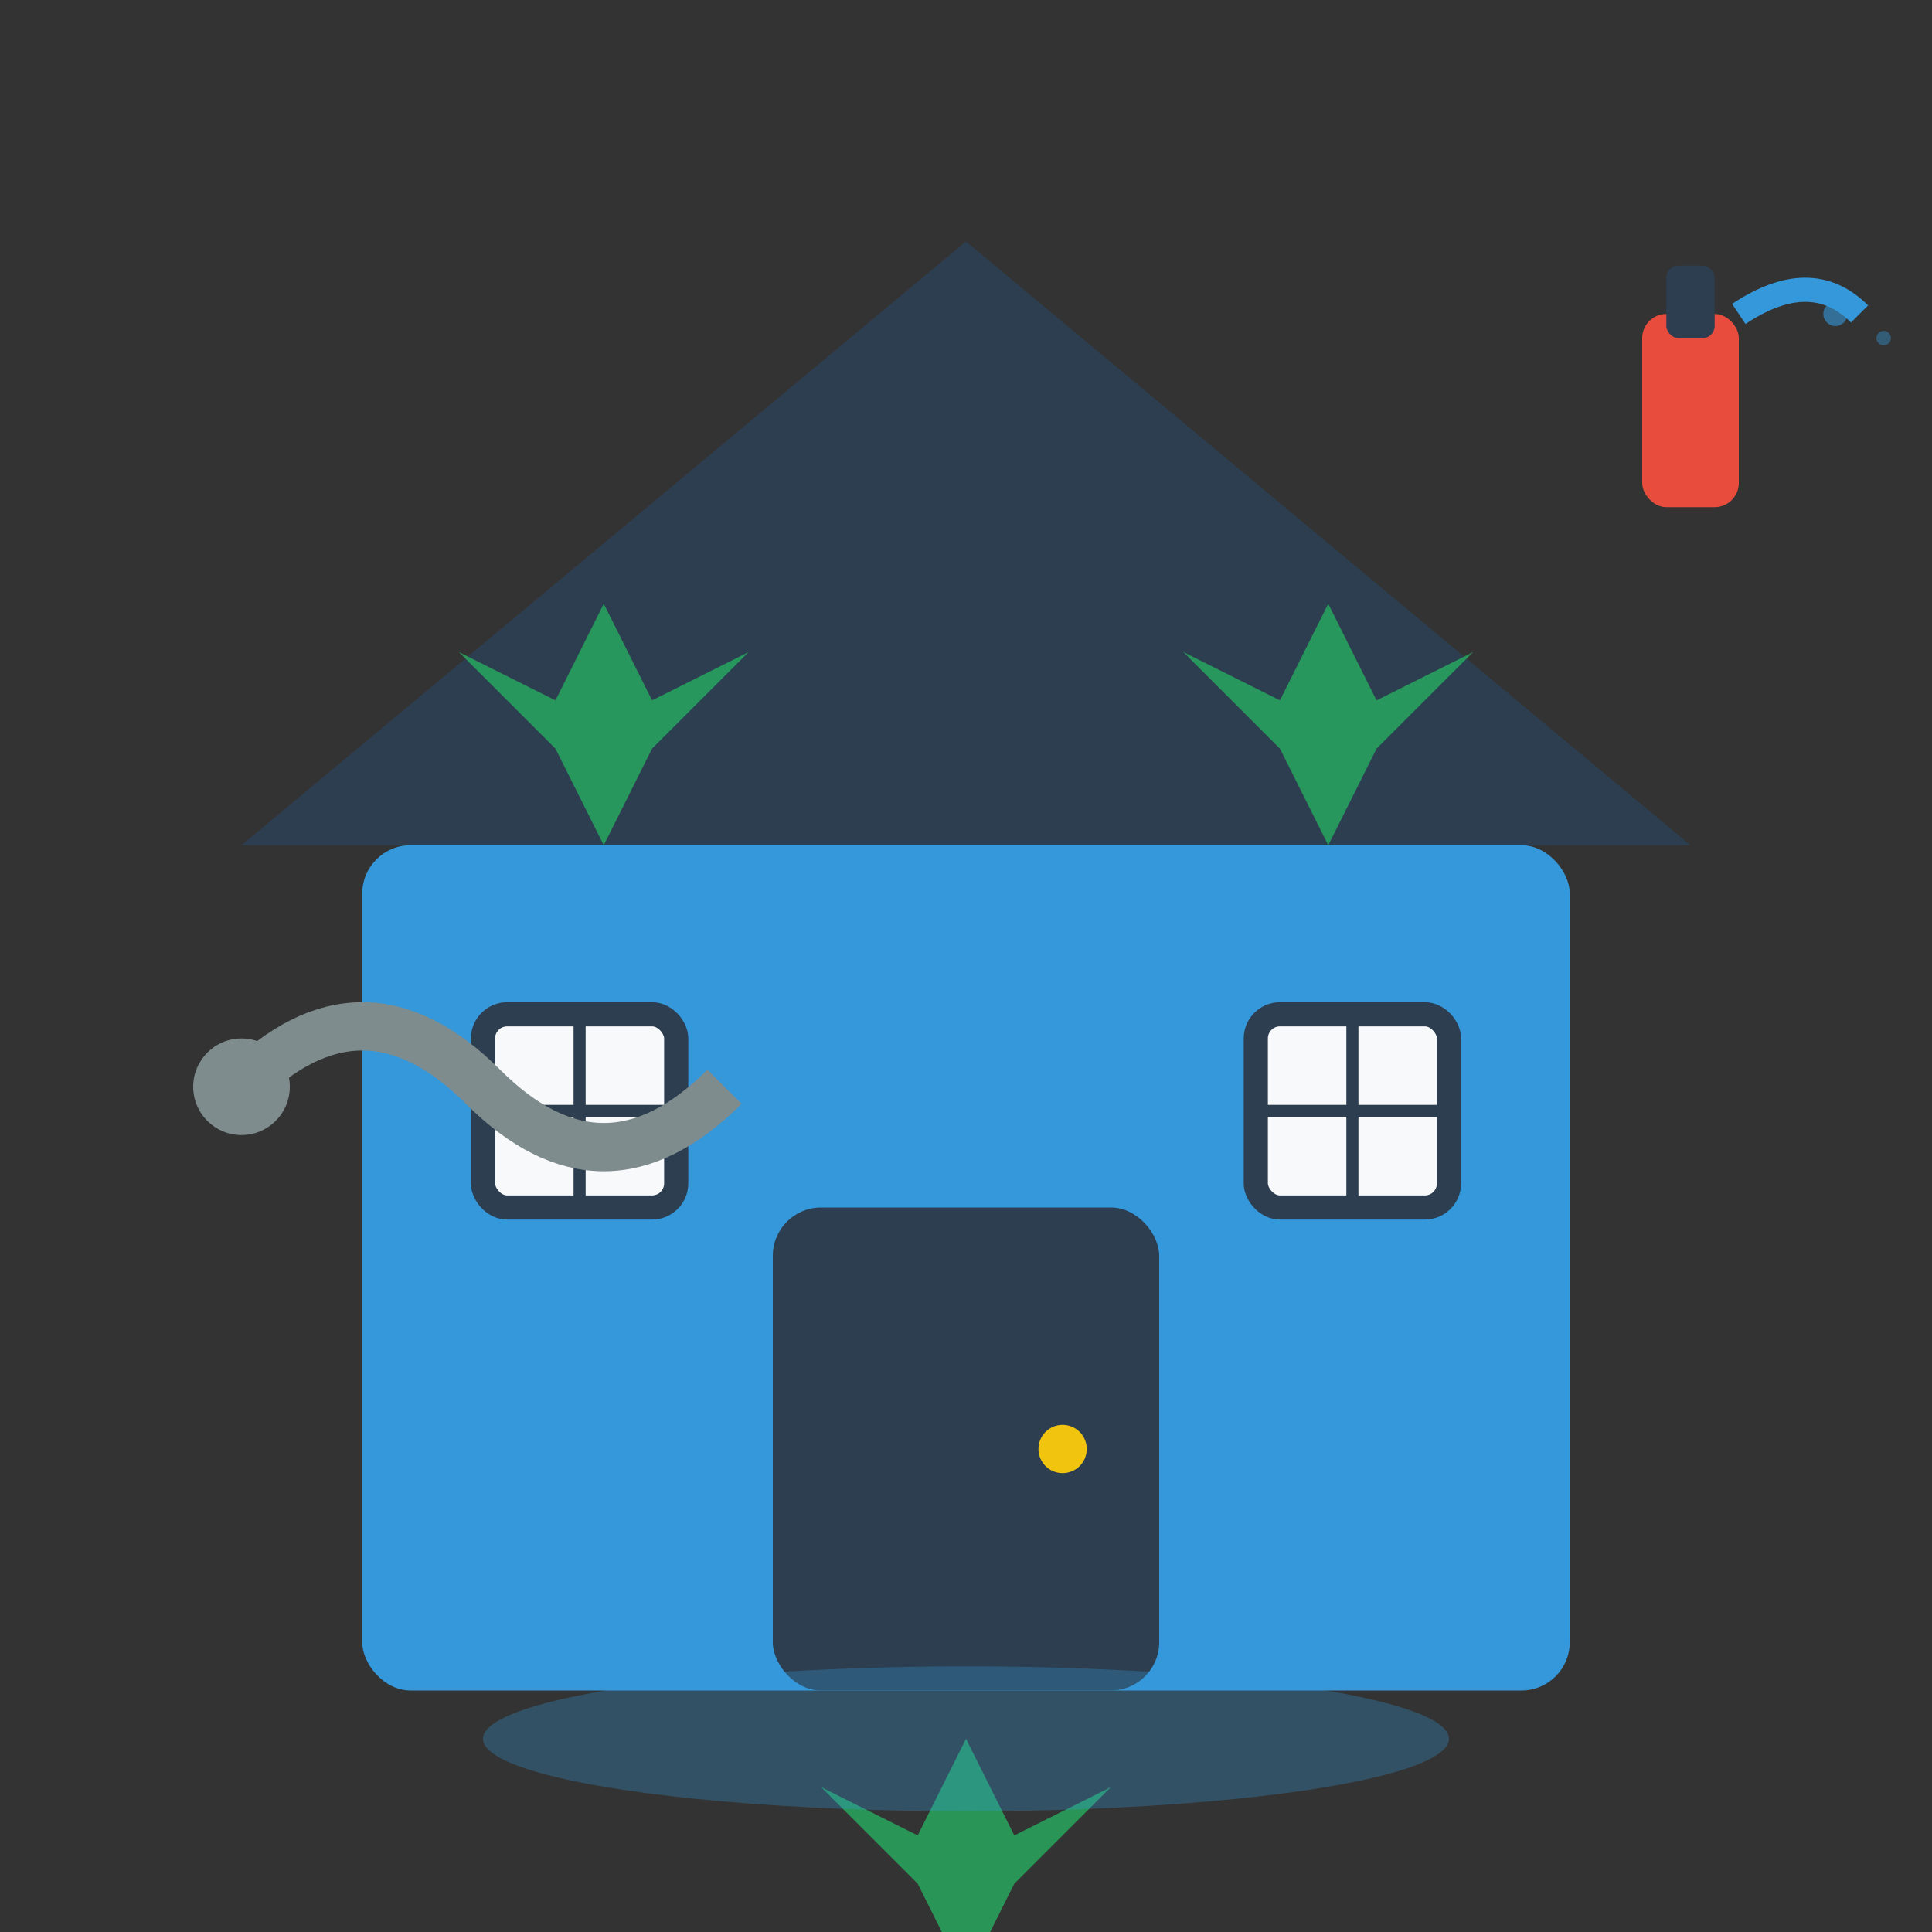
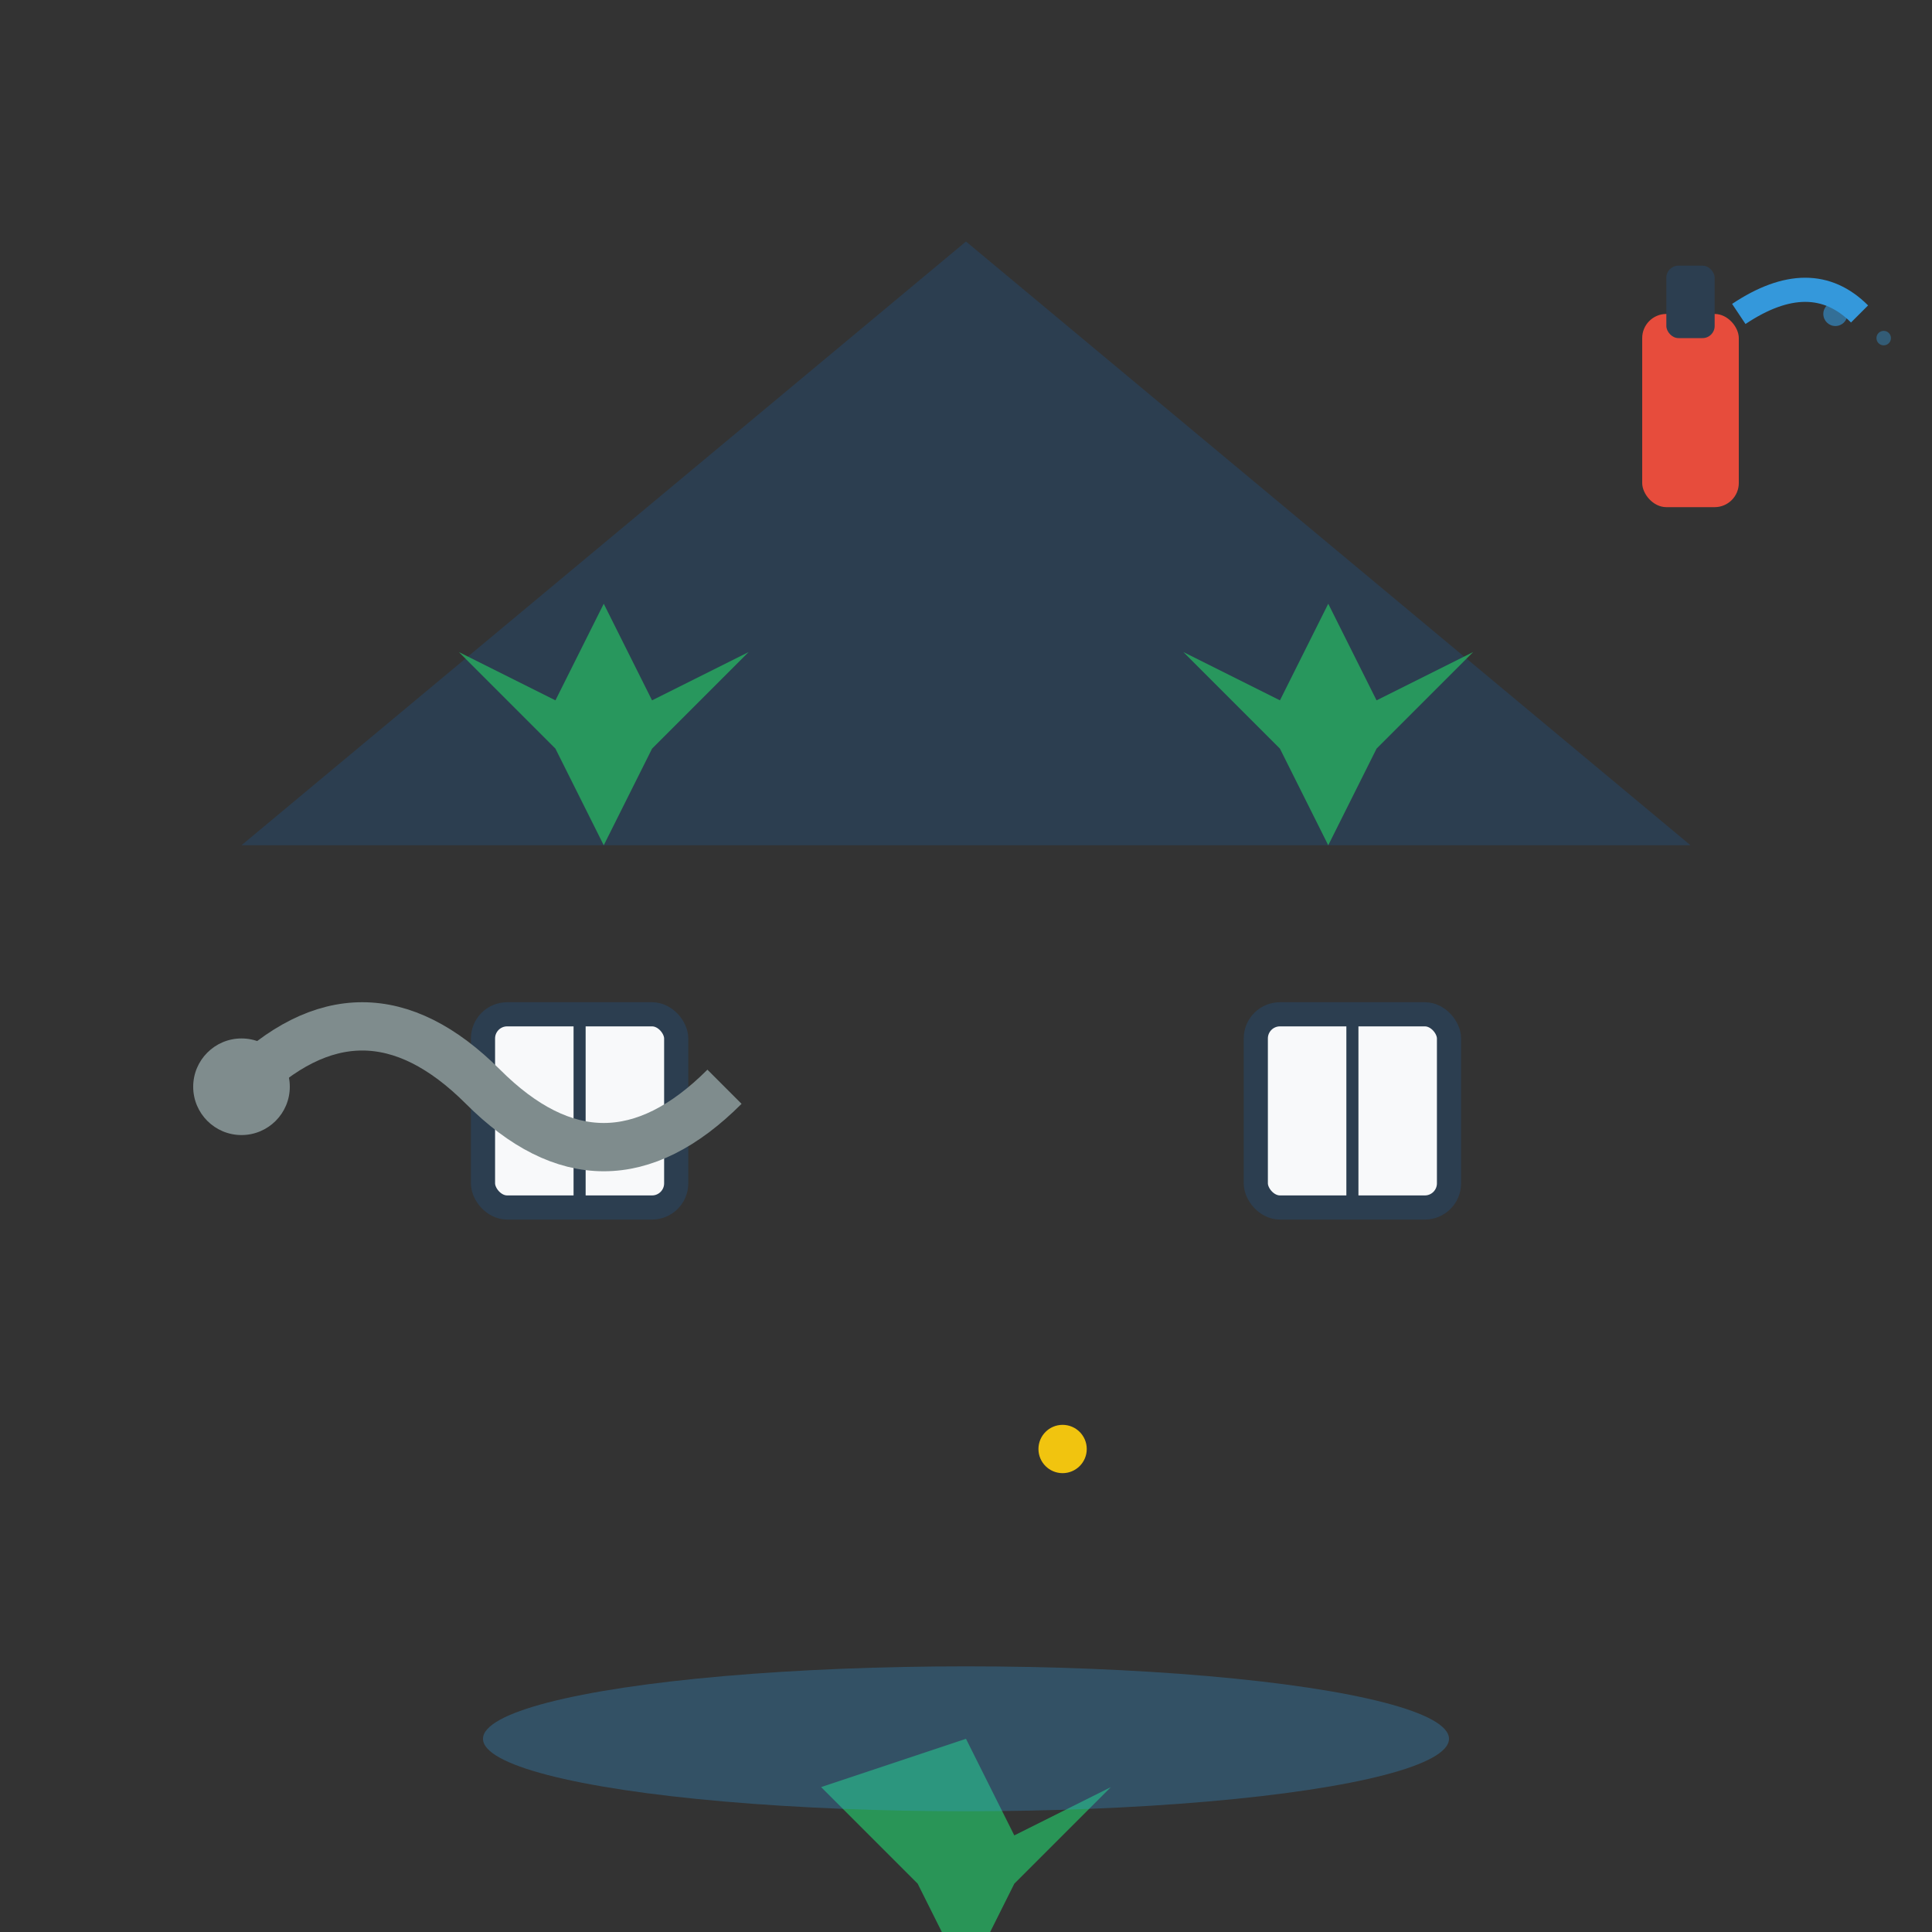
<svg xmlns="http://www.w3.org/2000/svg" width="80" height="80" viewBox="0 0 80 80" fill="none">
  <rect x="0" y="0" width="80" height="80" fill="#333333" stroke="none" />
  <defs>
    <linearGradient id="homeGradient" x1="0%" y1="0%" x2="100%" y2="100%">
      <stop offset="0%" style="stop-color:#3498db;stop-opacity:1" />
      <stop offset="100%" style="stop-color:#2980b9;stop-opacity:1" />
    </linearGradient>
  </defs>
  <g fill="url(#homeGradient)">
-     <rect x="15" y="35" width="50" height="35" rx="2" fill="#3498db" />
    <path d="M40 10 L10 35 L70 35 Z" fill="#2c3e50" />
-     <rect x="32" y="50" width="16" height="20" rx="2" fill="#2c3e50" />
    <circle cx="44" cy="60" r="1" fill="#f1c40f" />
    <rect x="20" y="42" width="8" height="8" rx="1" fill="#f8f9fa" stroke="#2c3e50" stroke-width="1" />
    <rect x="52" y="42" width="8" height="8" rx="1" fill="#f8f9fa" stroke="#2c3e50" stroke-width="1" />
    <line x1="24" y1="42" x2="24" y2="50" stroke="#2c3e50" stroke-width="0.5" />
-     <line x1="20" y1="46" x2="28" y2="46" stroke="#2c3e50" stroke-width="0.5" />
    <line x1="56" y1="42" x2="56" y2="50" stroke="#2c3e50" stroke-width="0.5" />
-     <line x1="52" y1="46" x2="60" y2="46" stroke="#2c3e50" stroke-width="0.5" />
  </g>
  <g fill="#27ae60" opacity="0.8">
    <path d="M25 25 L27 29 L31 27 L27 31 L25 35 L23 31 L19 27 L23 29 Z" />
    <path d="M55 25 L57 29 L61 27 L57 31 L55 35 L53 31 L49 27 L53 29 Z" />
-     <path d="M40 72 L42 76 L46 74 L42 78 L40 82 L38 78 L34 74 L38 76 Z" />
+     <path d="M40 72 L42 76 L46 74 L42 78 L40 82 L38 78 L34 74 Z" />
  </g>
  <g transform="translate(5, 5)">
    <path d="M5 40 Q10 35 15 40 Q20 45 25 40" stroke="#7f8c8d" stroke-width="2" fill="none" />
    <circle cx="5" cy="40" r="2" fill="#7f8c8d" />
  </g>
  <g transform="translate(65, 5)">
    <rect x="3" y="8" width="4" height="8" rx="1" fill="#e74c3c" />
    <rect x="4" y="6" width="2" height="3" rx="0.5" fill="#2c3e50" />
    <path d="M7 8 Q10 6 12 8" stroke="#3498db" stroke-width="1" fill="none" />
    <circle cx="11" cy="8" r="0.5" fill="#3498db" opacity="0.6" />
    <circle cx="13" cy="9" r="0.3" fill="#3498db" opacity="0.4" />
  </g>
  <g opacity="0.3">
    <ellipse cx="40" cy="72" rx="20" ry="3" fill="#3498db" />
  </g>
</svg>